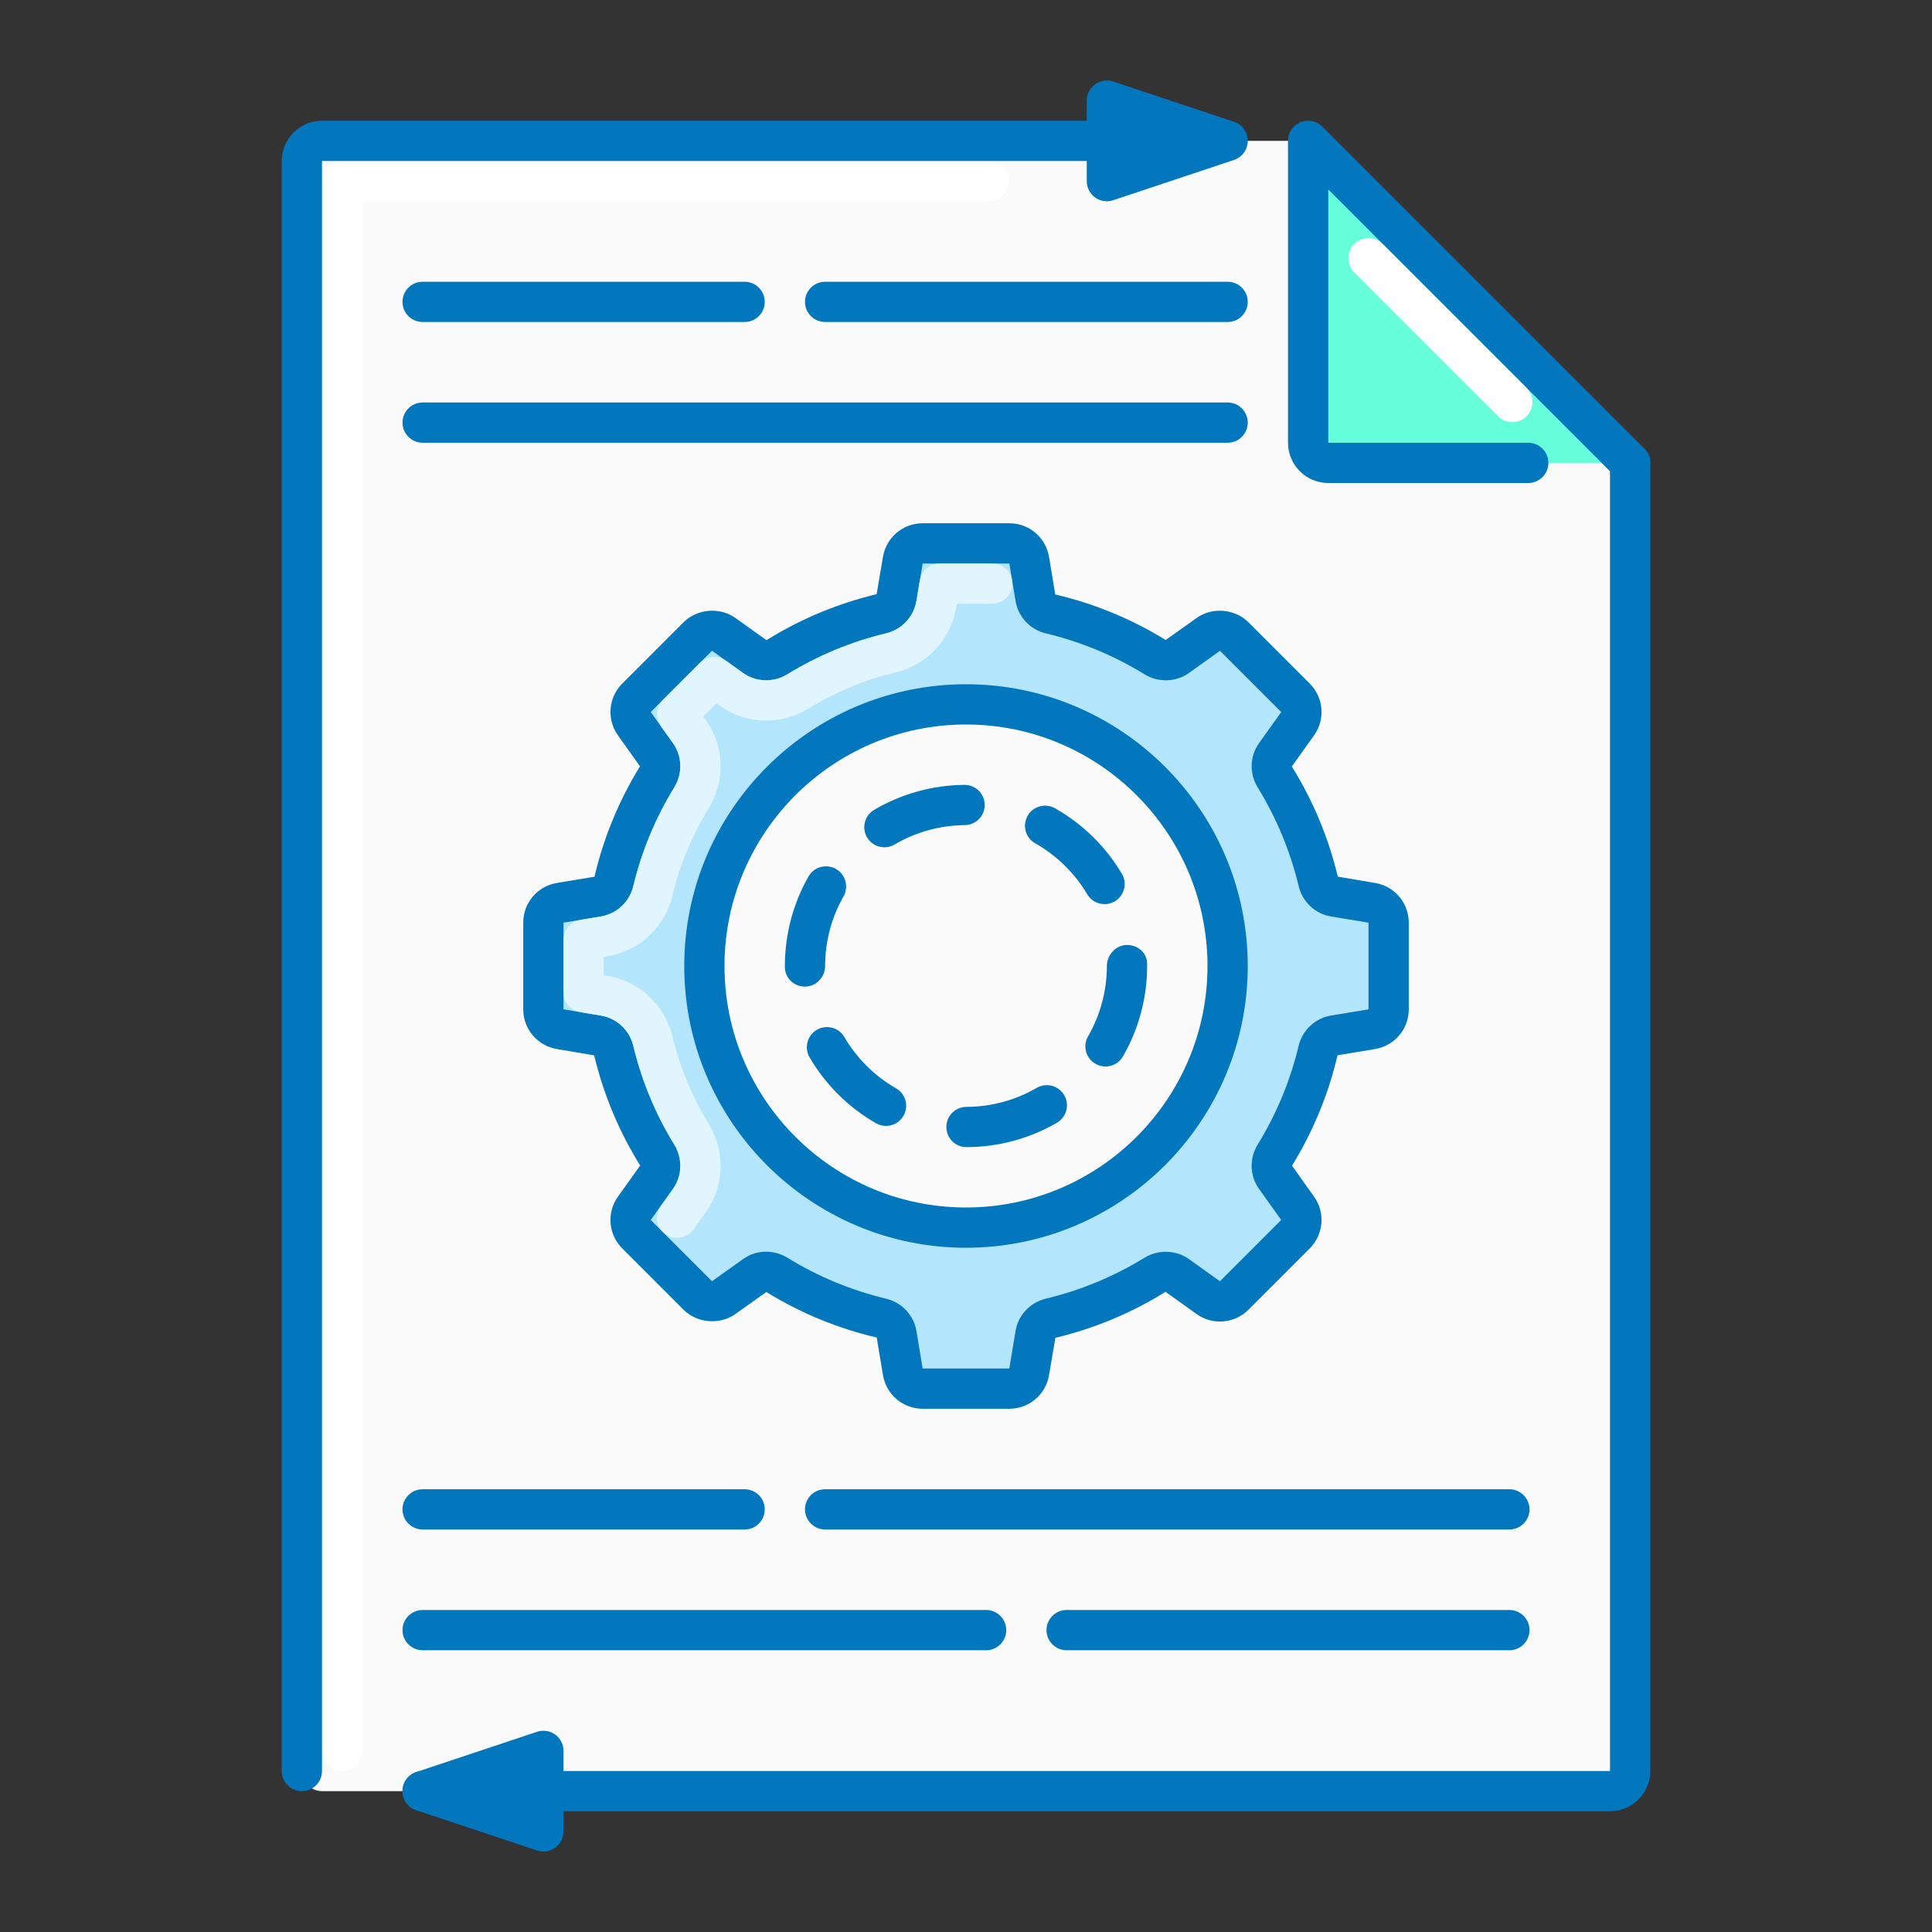
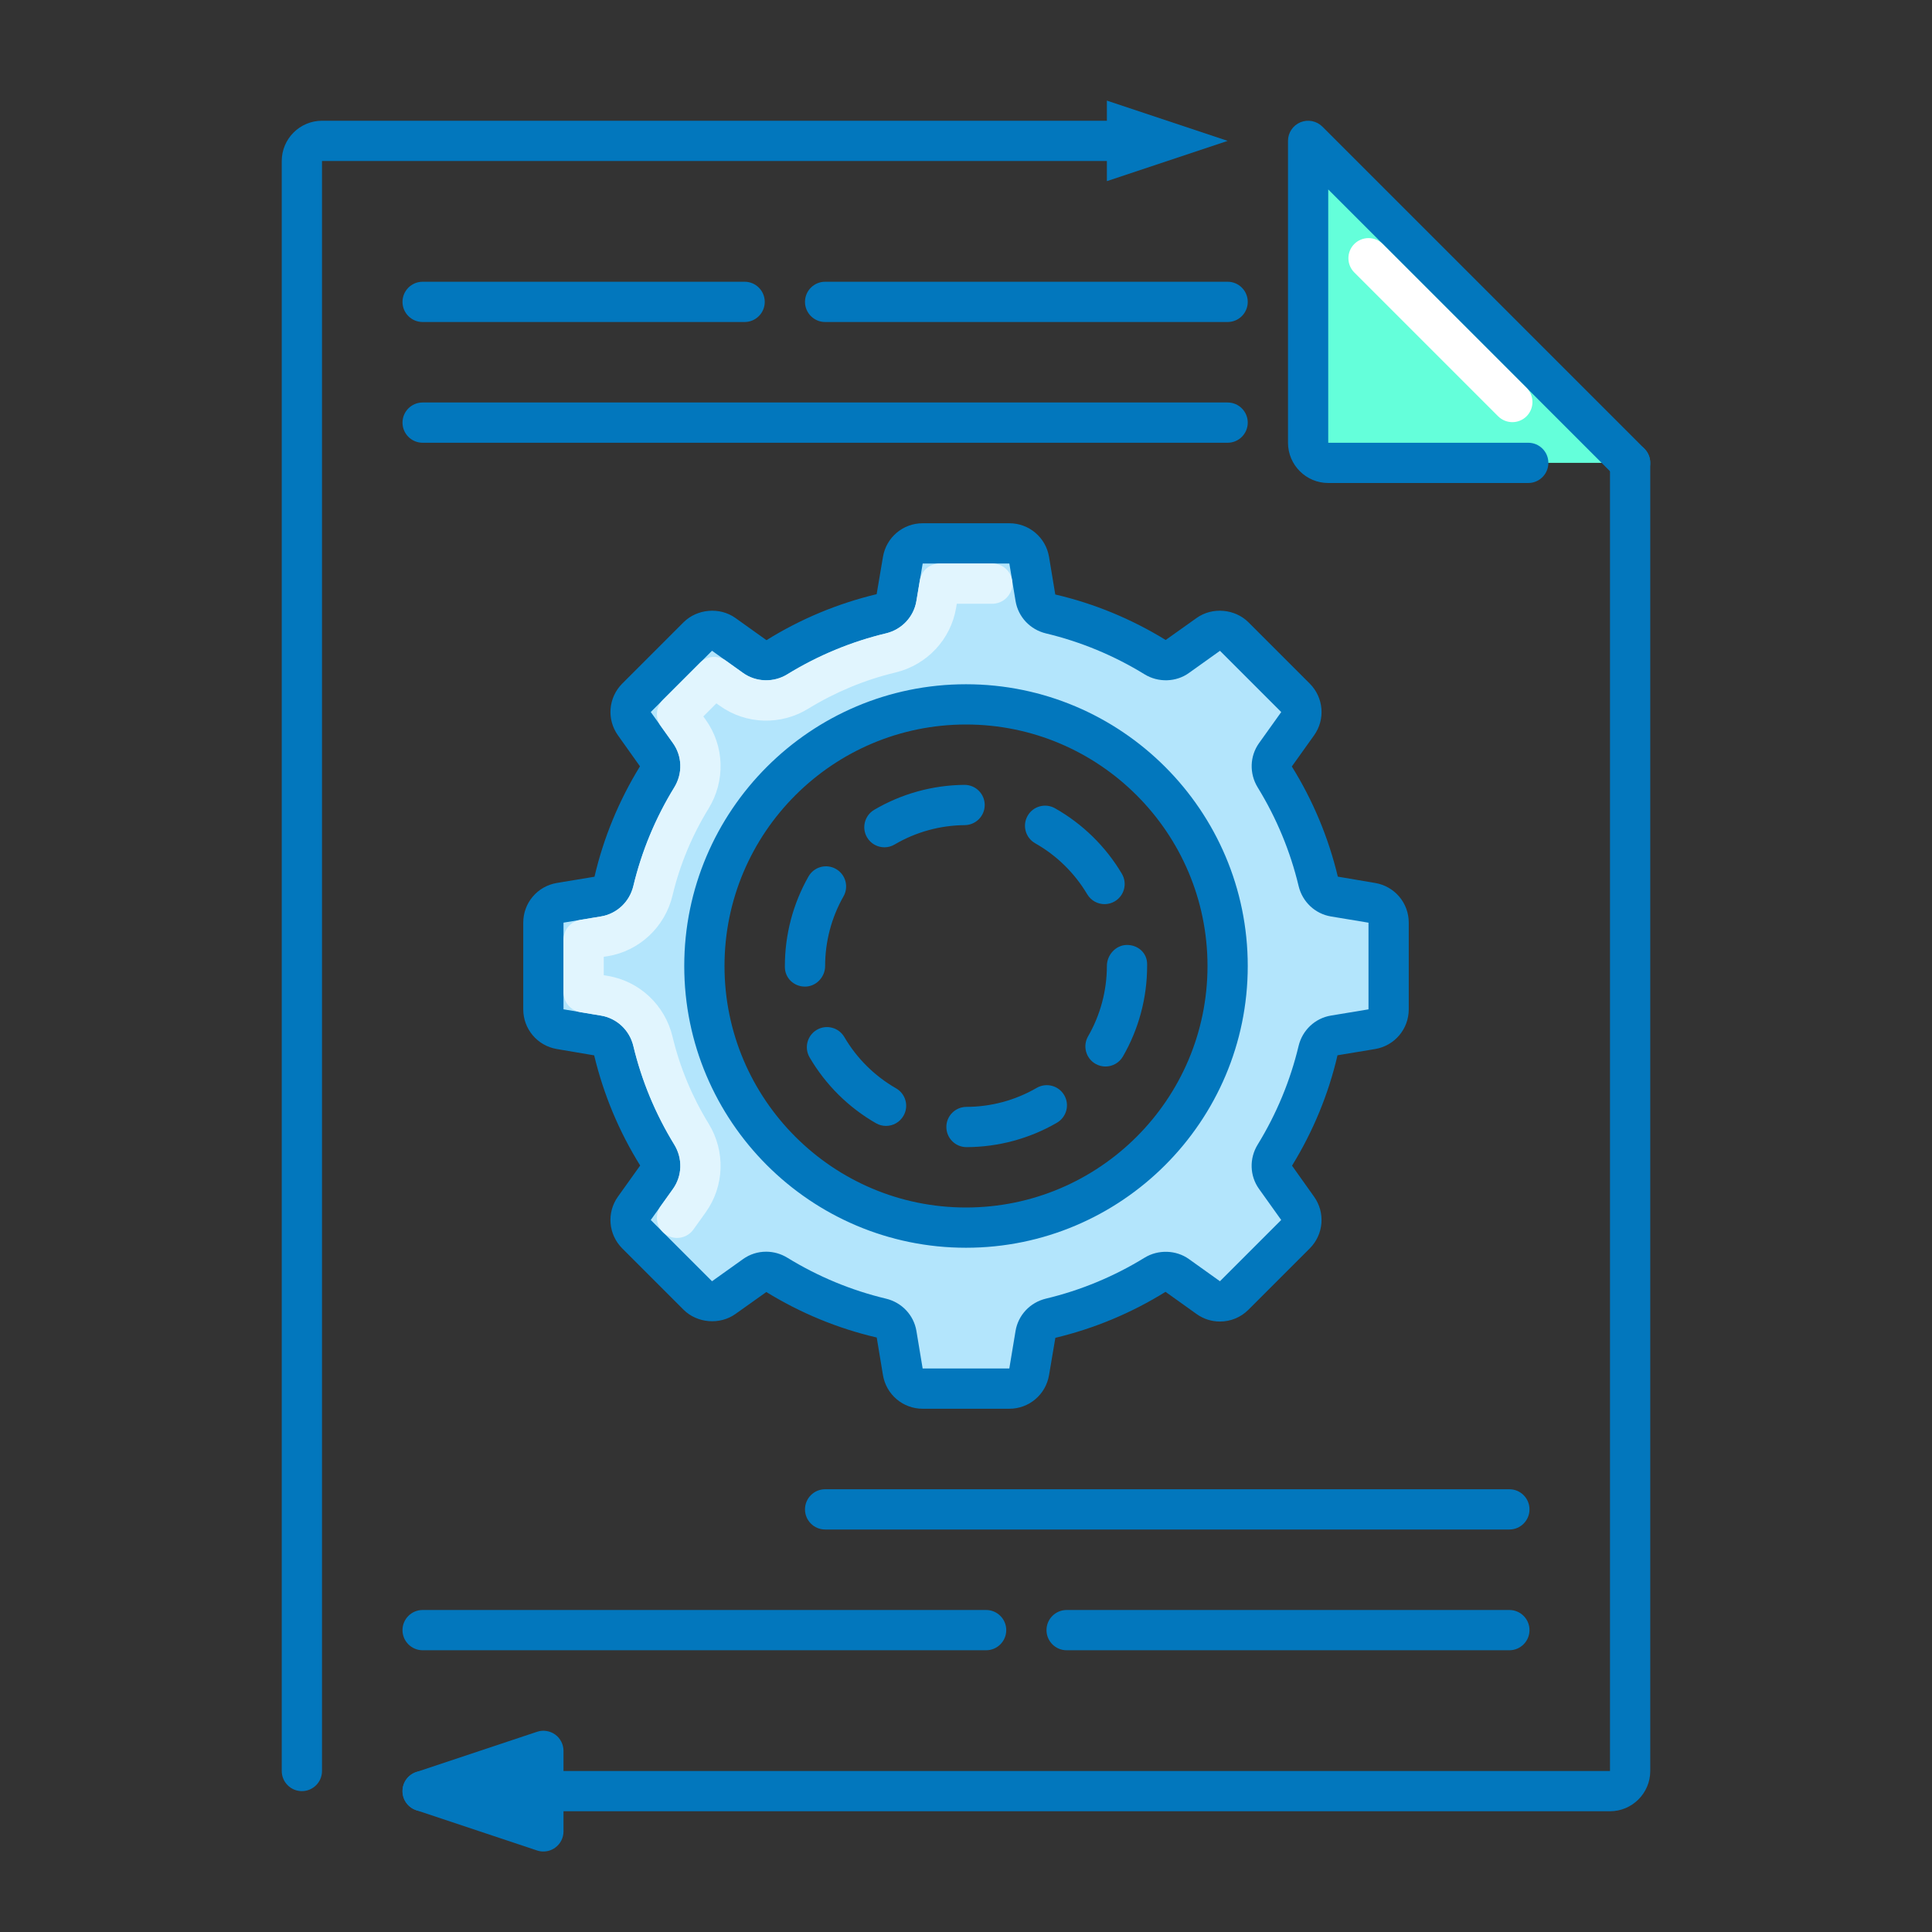
<svg xmlns="http://www.w3.org/2000/svg" id="_x3C_Layer_x3E_" x="0px" y="0px" width="48px" height="48px" viewBox="0 0 48 48" xml:space="preserve">
  <rect x="0" y="0" width="48" height="48" fill="#333333" stroke="none" />
  <g>
-     <path fill="#FAFAFA" d="M8,44.5h32c0.276,0,0.5-0.224,0.5-0.5V11.5l-8-8H8C7.724,3.5,7.5,3.724,7.5,4v40  C7.5,44.276,7.724,44.5,8,44.5z" />
    <path fill="#0277BD" d="M40,45H10.5c-0.276,0-0.5-0.224-0.5-0.5s0.224-0.5,0.5-0.5H40V11.5c0-0.276,0.224-0.5,0.5-0.5  s0.5,0.224,0.5,0.5V44C41,44.551,40.551,45,40,45z" />
-     <path fill="#FFFFFF" d="M8.5,44C8.224,44,8,43.776,8,43.5v-39C8,4.224,8.224,4,8.5,4h16.063c0.276,0,0.5,0.224,0.5,0.5  S24.84,5,24.563,5H9v38.5C9,43.776,8.776,44,8.5,44z" />
    <path fill="#0277BD" d="M7.5,44.5C7.224,44.5,7,44.276,7,44V4c0-0.551,0.449-1,1-1h20.563c0.276,0,0.5,0.224,0.5,0.5  S28.84,4,28.563,4H8v40C8,44.276,7.776,44.5,7.5,44.5z" />
    <path fill="#64FFDA" d="M33,11.5h7.5l-8-8V11C32.5,11.276,32.724,11.5,33,11.5z" />
    <path fill="#0277BD" d="M40.5,12c-0.128,0-0.256-0.049-0.354-0.146L33,4.707V11h4.969c0.276,0,0.5,0.224,0.5,0.5  s-0.224,0.5-0.5,0.5H33c-0.551,0-1-0.449-1-1V3.5c0-0.202,0.122-0.385,0.309-0.462c0.188-0.077,0.402-0.034,0.545,0.108l8,8  c0.195,0.195,0.195,0.512,0,0.707C40.756,11.951,40.628,12,40.5,12z" />
    <path fill="#FFFFFF" d="M37.574,10.488c-0.128,0-0.256-0.049-0.354-0.146l-3.573-3.573c-0.195-0.195-0.195-0.512,0-0.707  s0.512-0.195,0.707,0l3.573,3.573c0.195,0.195,0.195,0.512,0,0.707C37.83,10.439,37.702,10.488,37.574,10.488z" />
    <g>
      <path fill="#0277BD" d="M37.5,38h-17c-0.276,0-0.5-0.224-0.5-0.5s0.224-0.5,0.5-0.5h17c0.276,0,0.5,0.224,0.5,0.5   S37.776,38,37.5,38z" />
      <path fill="#0277BD" d="M37.5,41h-11c-0.276,0-0.5-0.224-0.5-0.5s0.224-0.5,0.5-0.5h11c0.276,0,0.5,0.224,0.5,0.5   S37.776,41,37.5,41z" />
      <path fill="#0277BD" d="M24.5,41h-14c-0.276,0-0.5-0.224-0.5-0.5s0.224-0.5,0.5-0.5h14c0.276,0,0.5,0.224,0.5,0.5   S24.776,41,24.5,41z" />
-       <path fill="#0277BD" d="M18.5,38h-8c-0.276,0-0.5-0.224-0.5-0.5s0.224-0.5,0.5-0.5h8c0.276,0,0.5,0.224,0.5,0.5S18.776,38,18.5,38   z" />
    </g>
    <g>
      <path fill="#0277BD" d="M30.5,8h-10C20.224,8,20,7.776,20,7.5S20.224,7,20.5,7h10C30.776,7,31,7.224,31,7.5S30.776,8,30.5,8z" />
      <path fill="#0277BD" d="M30.5,11h-20c-0.276,0-0.5-0.224-0.5-0.5s0.224-0.5,0.5-0.5h20c0.276,0,0.5,0.224,0.5,0.5   S30.776,11,30.5,11z" />
      <path fill="#0277BD" d="M18.5,8h-8C10.224,8,10,7.776,10,7.5S10.224,7,10.5,7h8C18.776,7,19,7.224,19,7.5S18.776,8,18.5,8z" />
    </g>
    <path fill="#0277BD" d="M24.012,28.5c-0.275,0-0.499-0.223-0.5-0.499c-0.001-0.276,0.223-0.5,0.499-0.501  c0.614-0.001,1.217-0.165,1.746-0.472c0.238-0.138,0.544-0.058,0.684,0.182c0.139,0.239,0.057,0.545-0.182,0.684  c-0.68,0.395-1.456,0.604-2.245,0.606C24.013,28.5,24.013,28.5,24.012,28.5z M22.013,27.973c-0.084,0-0.17-0.021-0.248-0.066  c-0.683-0.391-1.254-0.957-1.651-1.637c-0.139-0.238-0.059-0.544,0.179-0.684c0.238-0.139,0.544-0.06,0.684,0.179  c0.309,0.529,0.754,0.97,1.285,1.274c0.24,0.137,0.323,0.443,0.185,0.682C22.355,27.882,22.187,27.973,22.013,27.973z   M27.466,26.497c-0.085,0-0.171-0.021-0.25-0.067c-0.239-0.138-0.321-0.444-0.183-0.683C27.338,25.218,27.5,24.614,27.5,24  c0-0.276,0.224-0.523,0.5-0.523s0.5,0.2,0.5,0.476V24c0,0.789-0.208,1.566-0.601,2.247C27.807,26.407,27.639,26.497,27.466,26.497z   M20,24.512c-0.276,0-0.5-0.212-0.5-0.488V24c0-0.781,0.203-1.55,0.587-2.224c0.136-0.24,0.441-0.324,0.682-0.187  c0.24,0.137,0.324,0.442,0.187,0.682C20.658,22.795,20.5,23.393,20.5,24C20.5,24.276,20.276,24.512,20,24.512z M27.443,22.463  c-0.171,0-0.337-0.087-0.431-0.245c-0.313-0.527-0.759-0.965-1.293-1.267c-0.24-0.136-0.325-0.441-0.189-0.681  c0.135-0.241,0.441-0.324,0.681-0.189c0.685,0.387,1.26,0.95,1.661,1.627c0.141,0.237,0.063,0.544-0.175,0.685  C27.618,22.44,27.53,22.463,27.443,22.463z M21.973,21.051c-0.171,0-0.338-0.088-0.431-0.246c-0.14-0.238-0.061-0.544,0.177-0.685  c0.678-0.399,1.453-0.614,2.242-0.62c0.001,0,0.002,0,0.004,0c0.274,0,0.498,0.221,0.5,0.496c0.002,0.276-0.22,0.501-0.496,0.504  c-0.613,0.005-1.215,0.171-1.742,0.481C22.147,21.029,22.06,21.051,21.973,21.051z" />
    <g>
      <polygon id="XMLID_4_" fill="#0277BD" points="13.5,43.5 10.5,44.5 13.5,45.5   " />
      <path fill="#0277BD" d="M13.5,46c-0.053,0-0.106-0.008-0.158-0.026l-3-1C10.138,44.906,10,44.715,10,44.5s0.138-0.406,0.342-0.474   l3-1c0.152-0.052,0.32-0.025,0.451,0.068C13.923,43.188,14,43.339,14,43.5v2c0,0.161-0.077,0.312-0.208,0.406   C13.706,45.968,13.604,46,13.5,46z M12.081,44.5L13,44.806v-0.612L12.081,44.5z" />
    </g>
    <g>
      <polygon id="XMLID_2_" fill="#0277BD" points="27.5,2.5 30.5,3.5 27.5,4.5   " />
-       <path fill="#0277BD" d="M27.5,5c-0.104,0-0.206-0.032-0.292-0.094C27.077,4.812,27,4.661,27,4.5v-2   c0-0.161,0.077-0.312,0.208-0.406s0.298-0.121,0.451-0.068l3,1C30.862,3.094,31,3.285,31,3.5s-0.138,0.406-0.342,0.474l-3,1   C27.606,4.992,27.553,5,27.5,5z M28,3.194v0.612L28.919,3.5L28,3.194z" />
    </g>
    <g>
      <g>
        <path fill="#B3E5FC" d="M34.082,22.43l-0.934-0.155c-0.198-0.033-0.351-0.183-0.397-0.378c-0.223-0.93-0.59-1.803-1.077-2.596    c-0.105-0.171-0.103-0.385,0.014-0.548l0.551-0.772c0.142-0.199,0.119-0.471-0.053-0.644l-1.522-1.522    c-0.173-0.172-0.445-0.195-0.644-0.053l-0.772,0.551c-0.163,0.117-0.377,0.119-0.548,0.014c-0.793-0.487-1.667-0.854-2.596-1.077    c-0.195-0.047-0.345-0.2-0.378-0.397l-0.155-0.934c-0.041-0.241-0.249-0.418-0.494-0.418h-2.152    c-0.245,0-0.453,0.177-0.494,0.418l-0.155,0.934c-0.033,0.198-0.183,0.351-0.378,0.397c-0.93,0.223-1.803,0.59-2.596,1.077    c-0.171,0.105-0.385,0.103-0.548-0.014l-0.772-0.551c-0.199-0.142-0.471-0.119-0.644,0.053l-1.522,1.522    c-0.172,0.173-0.195,0.445-0.053,0.644l0.551,0.772c0.117,0.163,0.119,0.377,0.014,0.548c-0.487,0.793-0.854,1.667-1.077,2.596    c-0.047,0.195-0.2,0.345-0.397,0.378l-0.934,0.155c-0.241,0.041-0.418,0.249-0.418,0.493v2.153c0,0.245,0.177,0.453,0.418,0.494    l0.934,0.155c0.198,0.033,0.351,0.183,0.397,0.378c0.223,0.93,0.59,1.803,1.077,2.596c0.105,0.171,0.103,0.385-0.014,0.548    l-0.551,0.772c-0.142,0.199-0.119,0.471,0.053,0.644l1.522,1.522c0.173,0.172,0.445,0.195,0.644,0.053l0.772-0.551    c0.163-0.117,0.377-0.119,0.548-0.014c0.793,0.487,1.667,0.854,2.596,1.077c0.195,0.047,0.345,0.2,0.378,0.397l0.155,0.934    c0.041,0.241,0.249,0.418,0.494,0.418h2.152c0.245,0,0.453-0.177,0.494-0.418l0.155-0.934c0.033-0.198,0.183-0.351,0.378-0.397    c0.93-0.223,1.803-0.59,2.596-1.077c0.171-0.105,0.385-0.103,0.548,0.014l0.772,0.551c0.199,0.142,0.471,0.119,0.644-0.053    l1.522-1.522c0.172-0.173,0.195-0.445,0.053-0.644l-0.551-0.772c-0.117-0.163-0.119-0.377-0.014-0.548    c0.487-0.793,0.854-1.667,1.077-2.596c0.047-0.195,0.2-0.345,0.397-0.378l0.934-0.155c0.241-0.041,0.418-0.249,0.418-0.494    v-2.153C34.5,22.679,34.323,22.471,34.082,22.43z M24,30.5c-3.59,0-6.5-2.91-6.5-6.5s2.91-6.5,6.5-6.5s6.5,2.91,6.5,6.5    S27.59,30.5,24,30.5z" />
        <path fill="#0277BD" d="M25.076,35h-2.152c-0.49,0-0.905-0.351-0.987-0.835l-0.155-0.935c-0.969-0.225-1.891-0.607-2.743-1.13    l-0.768,0.546c-0.389,0.277-0.951,0.229-1.288-0.106l-1.523-1.523c-0.347-0.348-0.392-0.89-0.106-1.289l0.551-0.771    c-0.528-0.848-0.911-1.77-1.143-2.737l-0.927-0.157C13.351,25.981,13,25.566,13,25.076v-2.153c0-0.49,0.351-0.905,0.835-0.986    l0.935-0.155c0.225-0.969,0.607-1.891,1.13-2.743l-0.546-0.768c-0.285-0.398-0.241-0.94,0.106-1.288l1.523-1.523    c0.338-0.336,0.901-0.384,1.289-0.106l0.771,0.551c0.848-0.528,1.77-0.911,2.737-1.143l0.157-0.927    C22.019,13.351,22.434,13,22.924,13h2.152c0.49,0,0.905,0.351,0.987,0.835l0.155,0.935c0.969,0.225,1.891,0.607,2.743,1.13    l0.768-0.546c0.388-0.278,0.95-0.23,1.288,0.106l1.523,1.523c0.347,0.348,0.392,0.89,0.106,1.289l-0.551,0.771    c0.528,0.848,0.911,1.77,1.143,2.737l0.927,0.157C34.649,22.019,35,22.433,35,22.923v2.153c0,0.49-0.351,0.905-0.835,0.987    l-0.935,0.155c-0.225,0.969-0.607,1.891-1.13,2.743l0.546,0.768c0.285,0.398,0.241,0.94-0.106,1.288l-1.523,1.523    c-0.189,0.189-0.44,0.293-0.708,0.293l0,0c-0.209,0-0.41-0.064-0.581-0.187l-0.771-0.551c-0.848,0.528-1.77,0.911-2.737,1.143    l-0.157,0.927C25.981,34.649,25.566,35,25.076,35z M19.034,31.098c0.186,0,0.368,0.052,0.528,0.15    c0.762,0.468,1.586,0.81,2.451,1.017c0.393,0.094,0.689,0.409,0.755,0.801L22.923,34h2.153v0.5l0-0.5l0.155-0.934    c0.066-0.393,0.362-0.708,0.755-0.802c0.865-0.207,1.689-0.549,2.451-1.017c0.337-0.207,0.782-0.194,1.101,0.034l0.771,0.551    l1.522-1.522l-0.551-0.772c-0.232-0.324-0.245-0.756-0.034-1.1c0.468-0.762,0.81-1.586,1.017-2.451    c0.094-0.393,0.409-0.689,0.801-0.755L34,25.077v-2.153l-0.934-0.155c-0.393-0.066-0.708-0.362-0.802-0.755    c-0.207-0.865-0.549-1.689-1.017-2.451c-0.211-0.344-0.198-0.776,0.034-1.101l0.551-0.771l-1.522-1.522l-0.772,0.551    c-0.317,0.229-0.762,0.242-1.1,0.034c-0.762-0.468-1.586-0.81-2.451-1.017c-0.393-0.094-0.689-0.409-0.755-0.801L25.077,14    h-2.153l-0.156,0.934c-0.066,0.393-0.362,0.708-0.755,0.802c-0.865,0.207-1.689,0.549-2.451,1.017    c-0.337,0.208-0.782,0.194-1.101-0.034l-0.771-0.551l-1.522,1.522l0.551,0.772c0.232,0.324,0.245,0.756,0.034,1.1    c-0.468,0.762-0.81,1.586-1.017,2.451c-0.094,0.393-0.409,0.689-0.801,0.755L14,22.923v2.153l0.934,0.156    c0.393,0.066,0.708,0.362,0.802,0.755c0.207,0.865,0.549,1.689,1.017,2.451c0.211,0.344,0.198,0.776-0.034,1.101l-0.551,0.771    l1.522,1.522l0.772-0.551C18.629,31.161,18.828,31.098,19.034,31.098z M24,31c-3.86,0-7-3.14-7-7s3.14-7,7-7s7,3.14,7,7    S27.86,31,24,31z M24,18c-3.309,0-6,2.691-6,6s2.691,6,6,6s6-2.691,6-6S27.309,18,24,18z" />
      </g>
      <path fill="#E1F5FE" d="M16.82,30.756c-0.101,0-0.202-0.03-0.29-0.093c-0.225-0.161-0.277-0.473-0.116-0.697l0.305-0.426   c0.232-0.325,0.245-0.756,0.034-1.101c-0.468-0.763-0.811-1.588-1.018-2.452c-0.094-0.392-0.409-0.688-0.802-0.754l-0.515-0.086   C14.177,25.106,14,24.897,14,24.653v-1.306c0-0.245,0.177-0.453,0.418-0.493l0.517-0.086c0.391-0.066,0.706-0.362,0.8-0.756   c0.207-0.862,0.548-1.687,1.017-2.45c0.212-0.344,0.199-0.776-0.033-1.1l-0.305-0.428c-0.142-0.199-0.12-0.471,0.053-0.644   l0.923-0.923c0.172-0.173,0.445-0.195,0.644-0.053l0.426,0.305c0.326,0.233,0.758,0.246,1.1,0.034   c0.764-0.469,1.589-0.811,2.453-1.018c0.392-0.094,0.688-0.409,0.754-0.802l0.086-0.515C22.894,14.177,23.103,14,23.347,14h1.306   c0.276,0,0.5,0.224,0.5,0.5s-0.224,0.5-0.5,0.5h-0.882l-0.016,0.098c-0.132,0.79-0.724,1.421-1.508,1.61   c-0.761,0.182-1.489,0.484-2.162,0.897c-0.686,0.423-1.552,0.396-2.205-0.072l-0.082-0.058l-0.324,0.324l0.059,0.083   c0.466,0.651,0.494,1.517,0.072,2.205c-0.413,0.673-0.715,1.399-0.896,2.16c-0.189,0.785-0.82,1.376-1.608,1.509L15,23.771v0.458   l0.098,0.016c0.79,0.132,1.421,0.724,1.61,1.508c0.182,0.761,0.484,1.489,0.897,2.162c0.422,0.687,0.394,1.553-0.072,2.205   l-0.305,0.426C17.13,30.683,16.977,30.756,16.82,30.756z" />
    </g>
  </g>
</svg>